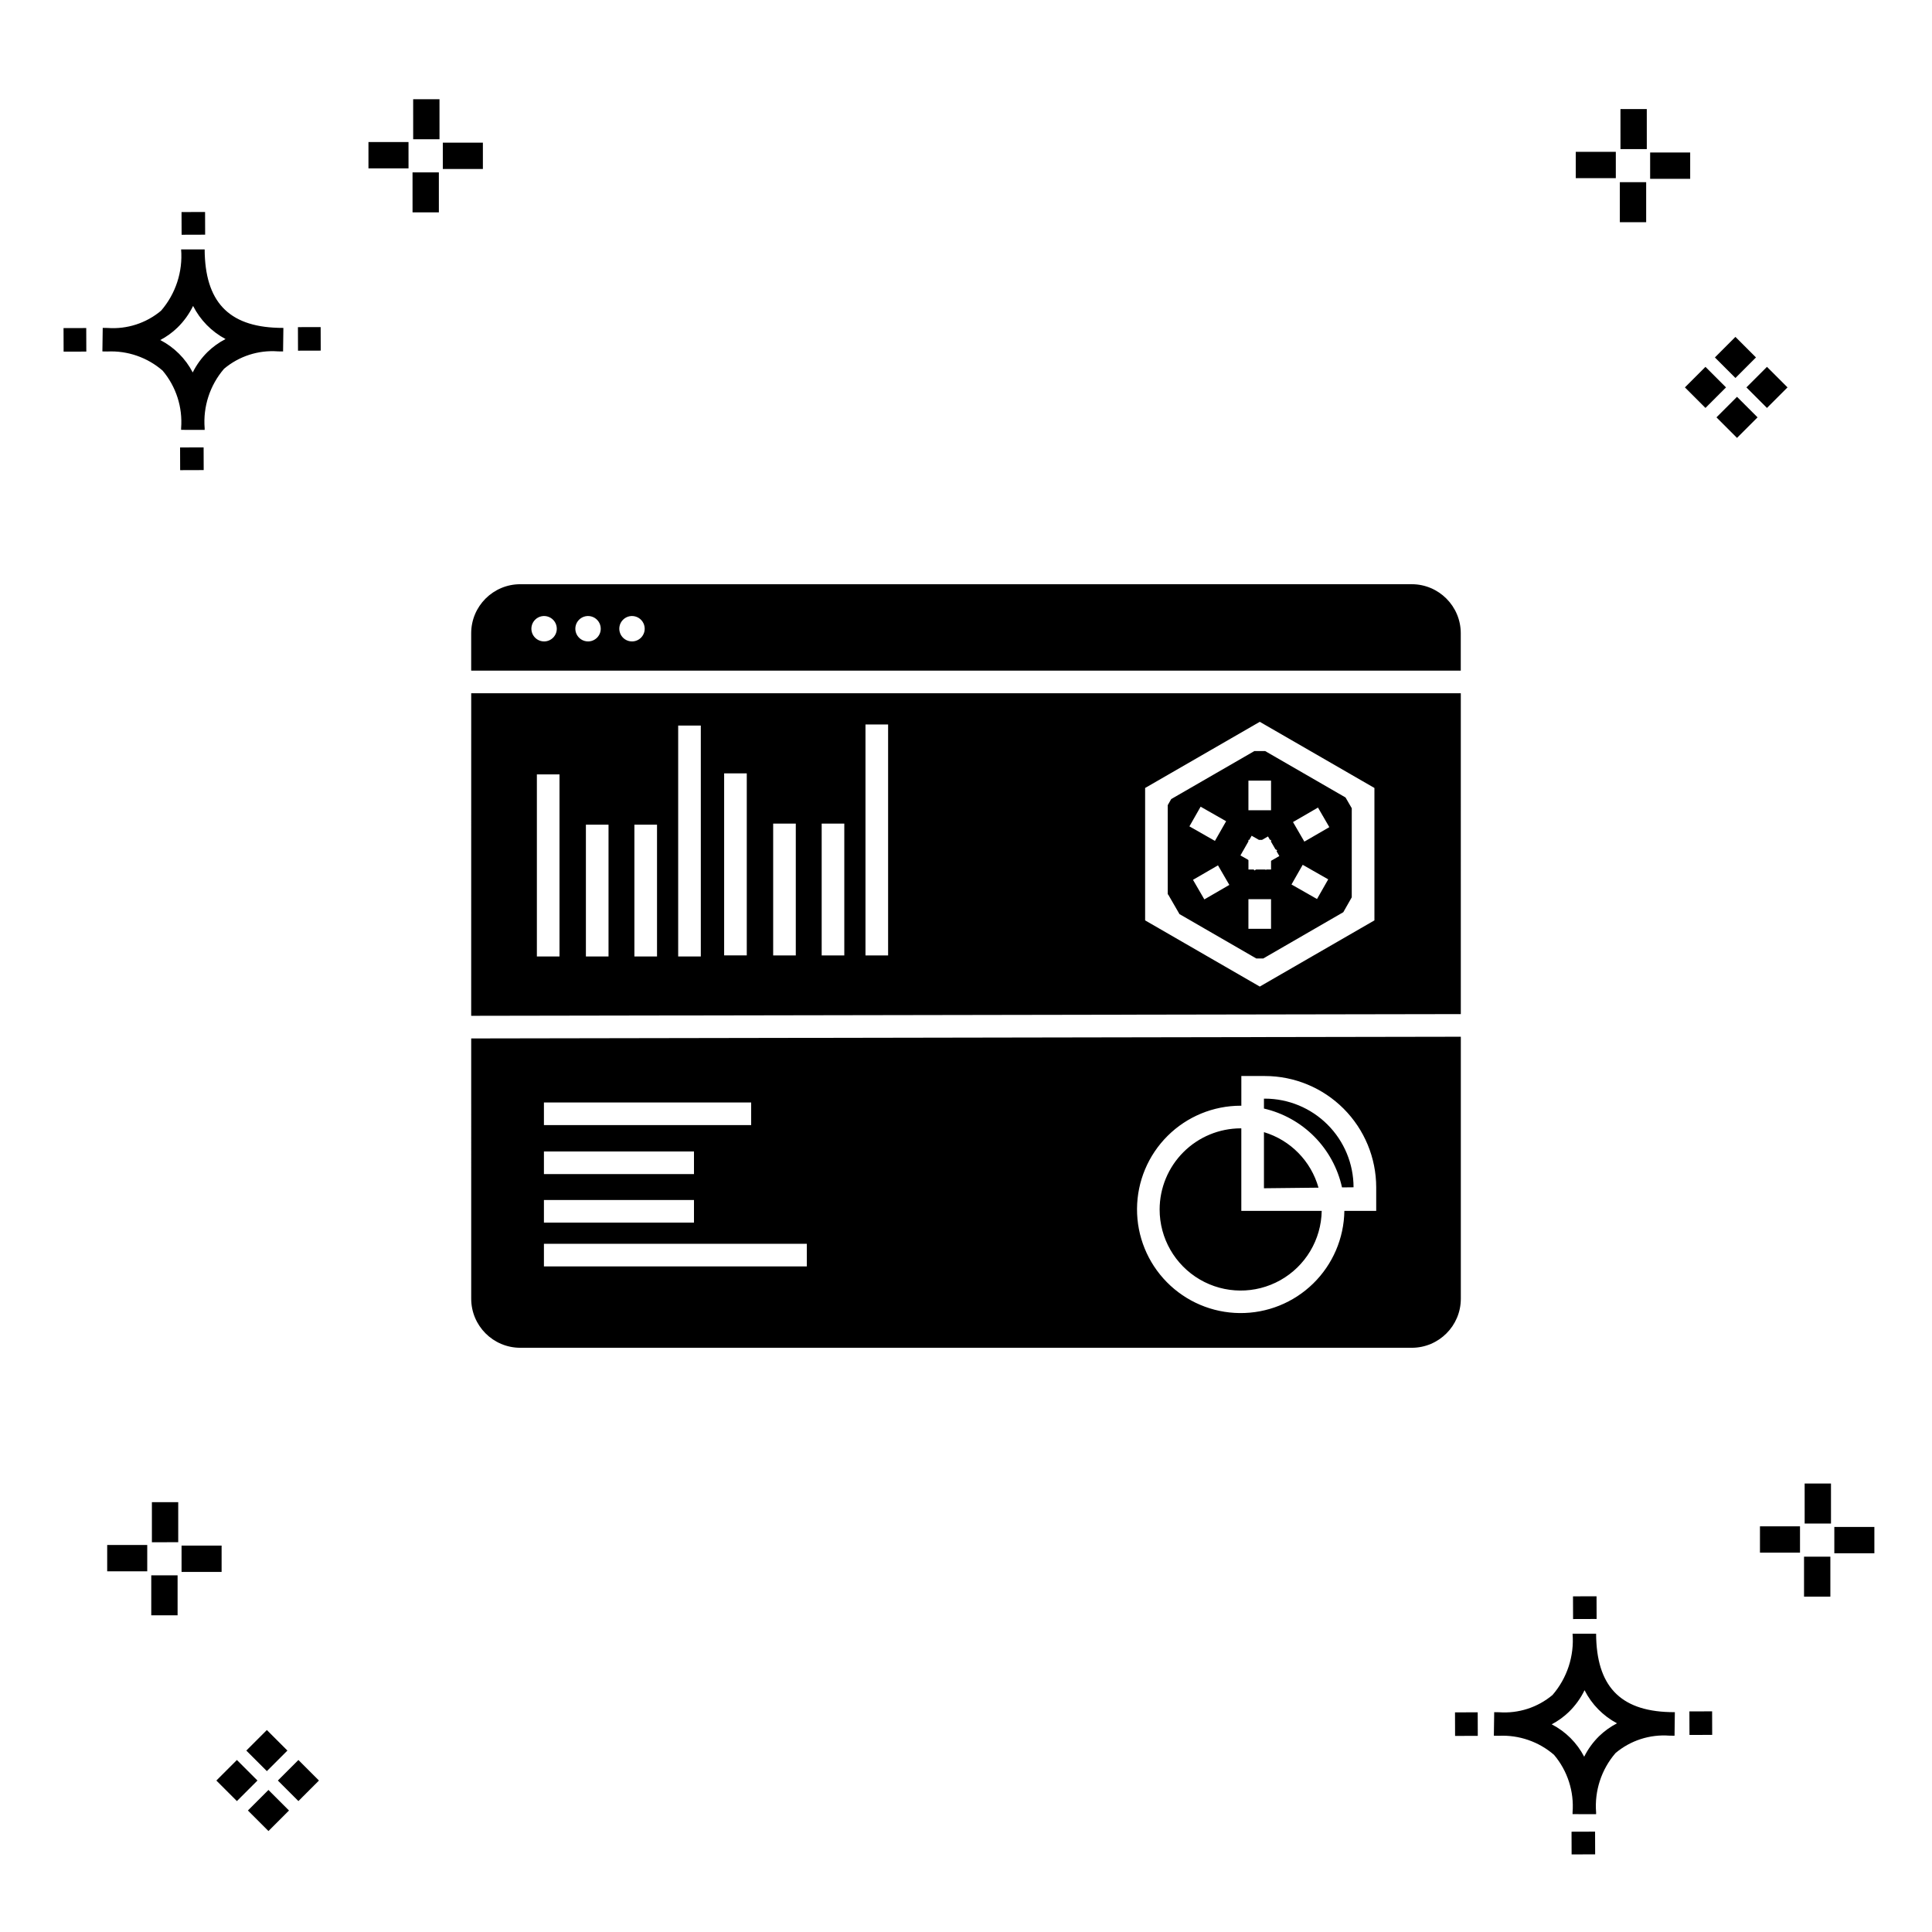
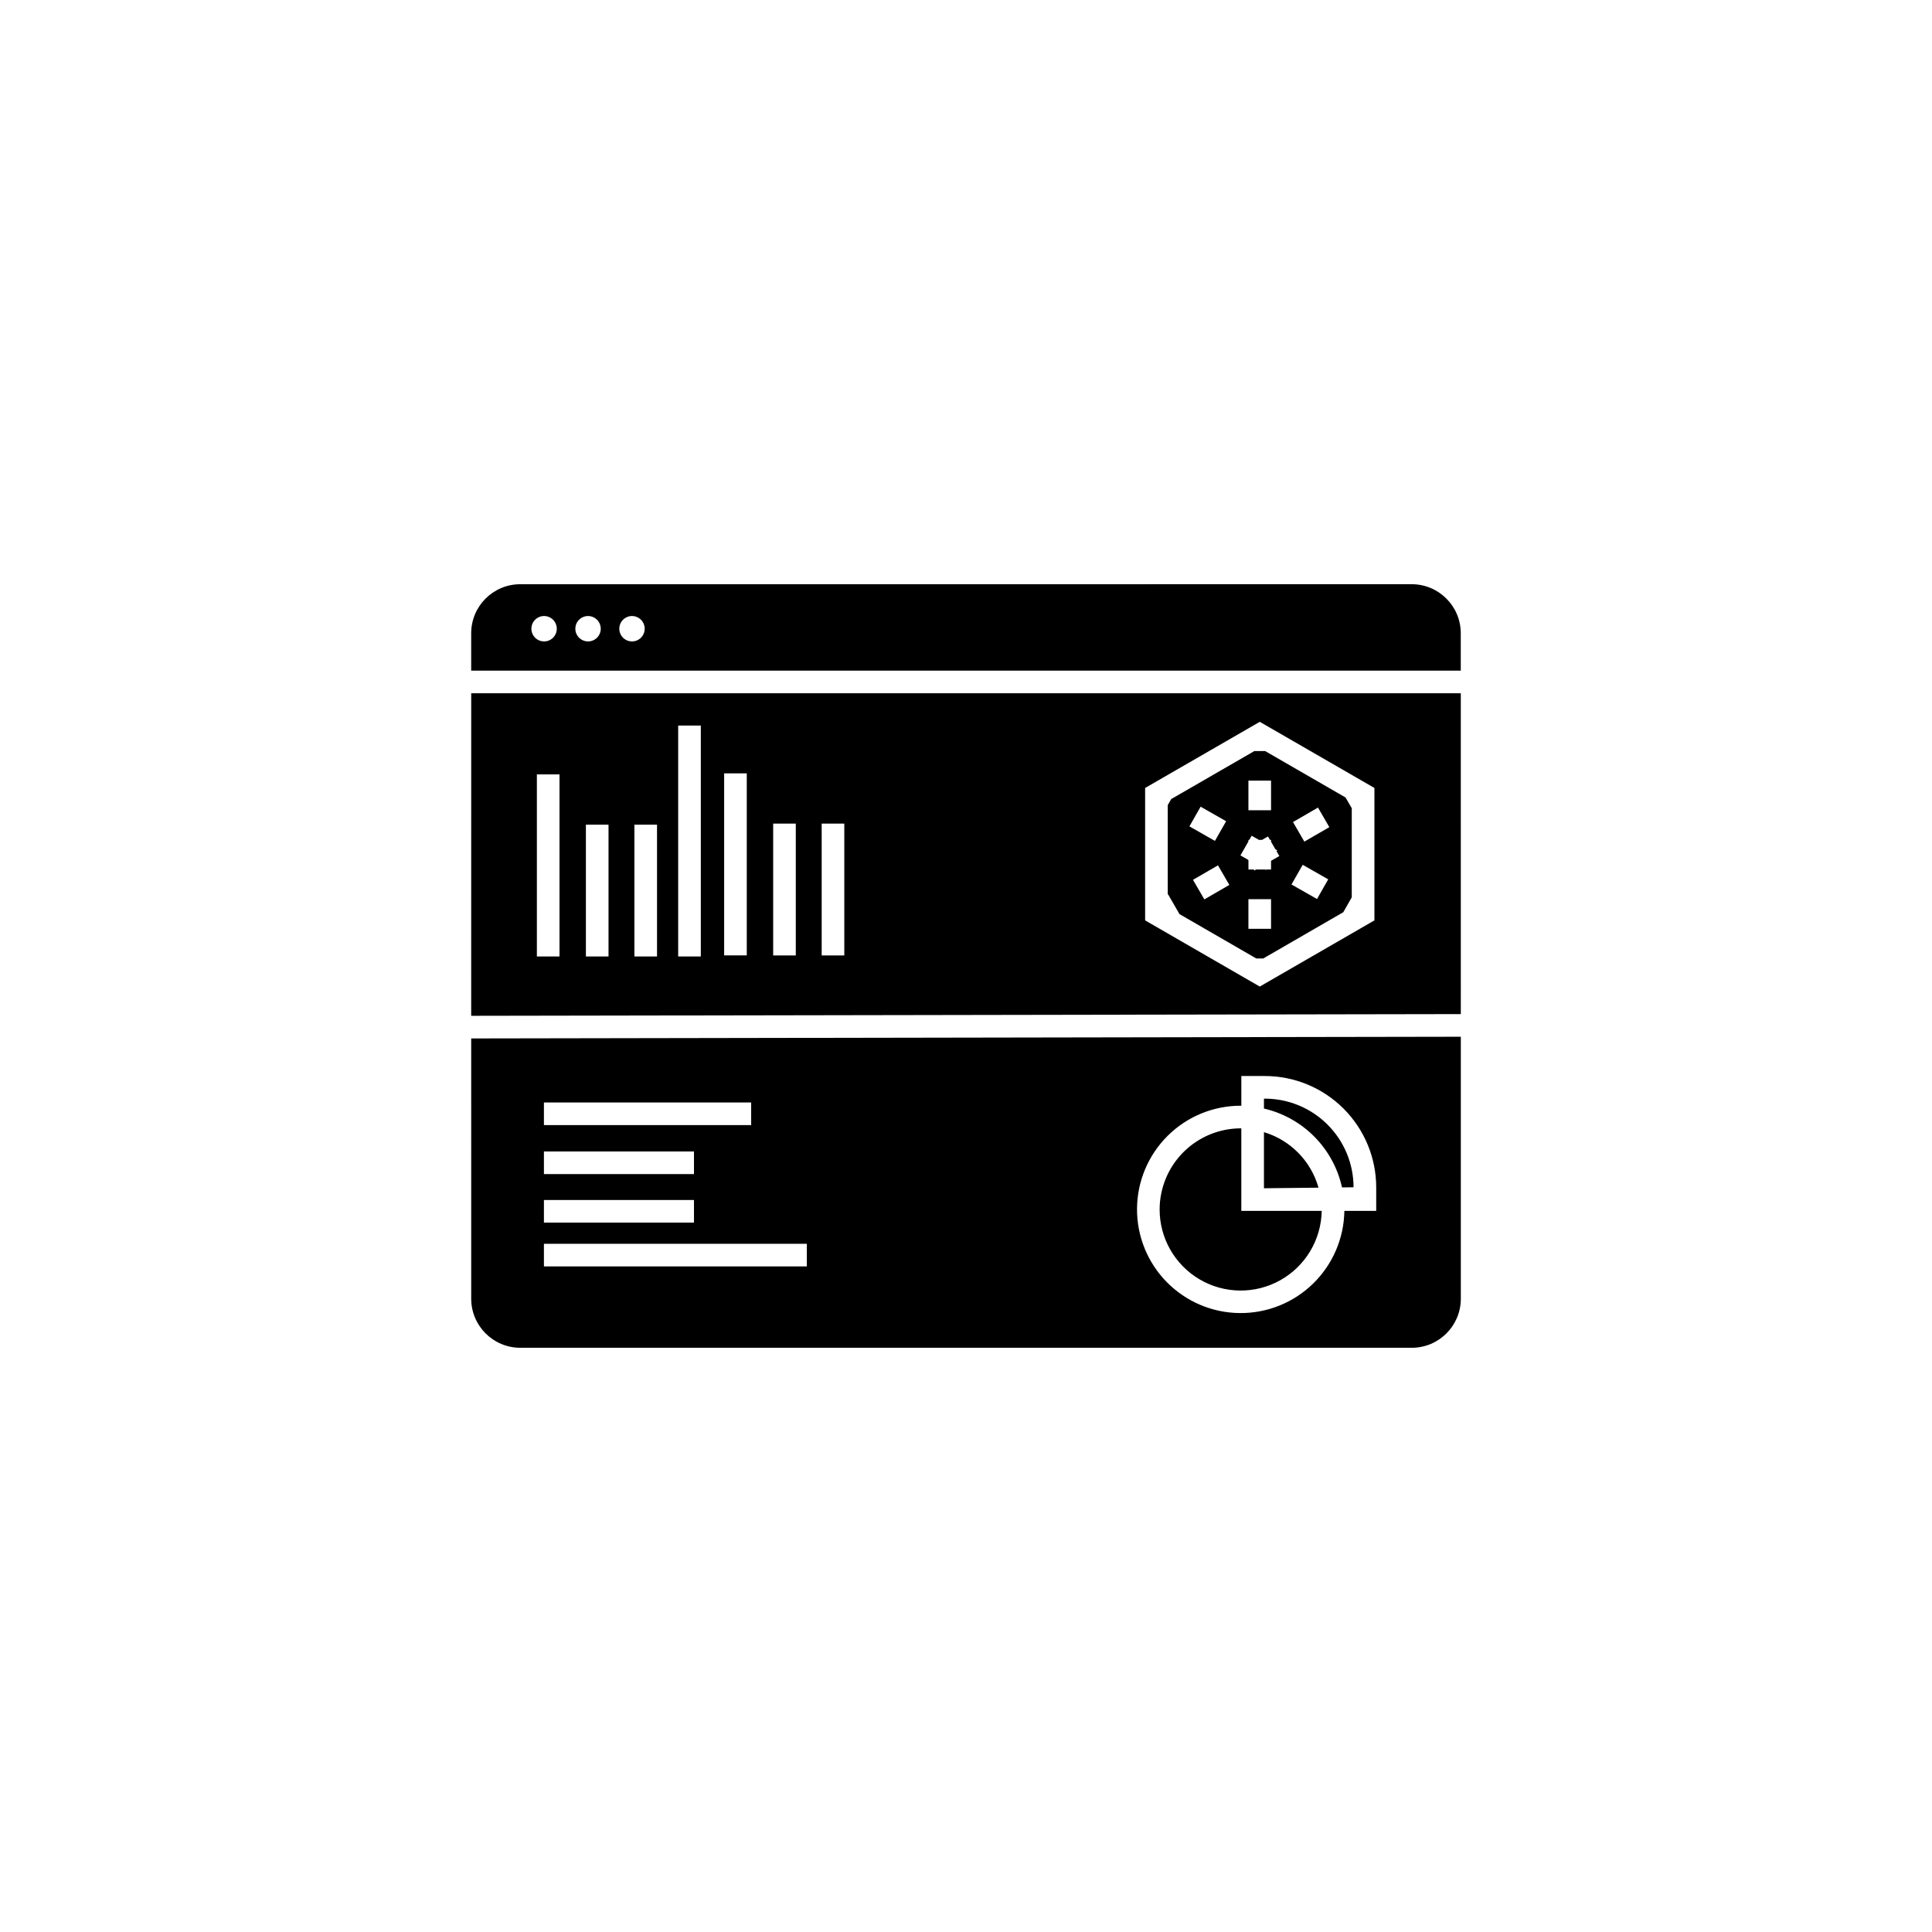
<svg xmlns="http://www.w3.org/2000/svg" fill="#000000" width="800px" height="800px" version="1.1" viewBox="144 144 512 512">
  <g>
-     <path d="m197.96 262.56 0.02 6.016-6.238 0.02-0.02-6.016zm19.738-31.68c0.434 0.023 0.93 0.008 1.402 0.02l-0.082 6.238c-0.449 0.008-0.93-0.004-1.387-0.02v-0.004c-5.172-0.379-10.285 1.277-14.254 4.617-3.746 4.352-5.598 10.023-5.141 15.75v0.449l-6.238-0.016v-0.445c0.434-5.535-1.328-11.02-4.914-15.262-4.047-3.504-9.285-5.316-14.633-5.055h-0.004c-0.434 0-0.867-0.008-1.312-0.02l0.09-6.238c0.441 0 0.879 0.008 1.309 0.02h-0.004c5.129 0.375 10.203-1.266 14.148-4.566 3.879-4.484 5.797-10.34 5.32-16.254l6.238 0.008c0.074 13.766 6.266 20.395 19.461 20.777zm-13.922 2.969h-0.004c-3.703-1.969-6.707-5.031-8.602-8.773-1.043 2.148-2.453 4.098-4.164 5.762-1.352 1.301-2.879 2.406-4.539 3.277 3.691 1.902 6.699 4.902 8.609 8.586 1.004-2.019 2.336-3.856 3.945-5.438 1.41-1.363 3.008-2.516 4.75-3.414zm-42.938-2.898 0.02 6.238 6.016-0.016-0.02-6.238zm68.137-0.273-6.019 0.016 0.02 6.238 6.019-0.016zm-30.609-24.484-0.02-6.016-6.238 0.02 0.02 6.016zm405.96 42.965 5.445 5.445-5.445 5.445-5.445-5.445zm7.941-7.941 5.445 5.445-5.445 5.445-5.445-5.445zm-16.301 0 5.445 5.445-5.445 5.445-5.445-5.445zm7.941-7.941 5.445 5.445-5.441 5.449-5.445-5.445zm-11.992-41.891h-10.613v-6.977h10.613zm-19.707-0.168h-10.613v-6.977h10.613zm8.043 11.668h-6.977v-10.602h6.977zm0.168-19.375h-6.977l-0.004-10.613h6.977zm-308.45 5.273h-10.617v-6.977h10.617zm-19.707-0.168h-10.617v-6.977h10.613zm8.043 11.664h-6.977l-0.004-10.598h6.977zm0.168-19.375h-6.977l-0.004-10.613h6.977zm300 448.52 0.02 6.016 6.238-0.02-0.02-6.016zm25.977-31.699c0.438 0.023 0.93 0.008 1.402 0.02l-0.082 6.238c-0.449 0.008-0.93-0.004-1.387-0.02-5.172-0.379-10.289 1.277-14.254 4.617-3.75 4.352-5.602 10.023-5.144 15.75v0.449l-6.238-0.016v-0.445c0.438-5.539-1.328-11.023-4.91-15.266-4.047-3.504-9.289-5.312-14.633-5.051h-0.004c-0.434 0-0.867-0.008-1.312-0.02l0.09-6.238c0.441 0 0.879 0.008 1.309 0.02h-0.004c5.129 0.371 10.203-1.266 14.145-4.566 3.879-4.484 5.797-10.34 5.32-16.254l6.238 0.008c0.074 13.762 6.266 20.395 19.461 20.773zm-13.922 2.969-0.004 0.004c-3.703-1.969-6.707-5.031-8.602-8.773-1.043 2.148-2.453 4.098-4.168 5.762-1.352 1.301-2.879 2.406-4.539 3.277 3.691 1.902 6.699 4.898 8.609 8.586 1.004-2.019 2.34-3.859 3.945-5.438 1.41-1.363 3.012-2.516 4.754-3.414zm-42.938-2.898 0.02 6.238 6.016-0.016-0.02-6.238zm68.137-0.273-6.019 0.016 0.02 6.238 6.019-0.016zm-30.609-24.48-0.02-6.016-6.238 0.02 0.02 6.016zm73.609-17.414-10.613 0.004v-6.977h10.613zm-19.707-0.164h-10.613v-6.977h10.613zm8.043 11.664h-6.977v-10.598h6.977zm0.168-19.375h-6.977l-0.004-10.613h6.977zm-414.09 70.602 5.445 5.445-5.445 5.445-5.445-5.445zm7.941-7.941 5.445 5.445-5.445 5.445-5.445-5.445zm-16.301 0 5.445 5.445-5.445 5.445-5.445-5.445zm7.941-7.941 5.445 5.445-5.445 5.445-5.445-5.445zm-11.996-41.895h-10.613v-6.973h10.613zm-19.707-0.164h-10.613v-6.977h10.613zm8.043 11.664h-6.977v-10.598h6.977zm0.168-19.375-6.977 0.004v-10.617h6.977z" />
-     <path d="m268.87 413.2 262.26-0.453-0.004-85.023h-262.25zm178.6-60.379 30.383-17.531 30.383 17.531v35.09l-30.383 17.539-30.383-17.539zm-74.109-16.828h5.996v61.203h-5.996zm-11.609 26.27h5.996v34.934h-5.996zm-12.855 0h5.996v34.934h-5.996zm-12.992-13.316h5.996v48.246h-5.996zm-12.18-12.668h5.996v61.195h-5.996zm-11.605 26.266h5.996v34.934h-5.996zm-12.852 0h5.996v34.934h-5.996zm-12.992-13.316h5.996v48.246h-5.996zm-17.402 138.95c0.008 7.176 5.82 12.988 12.996 12.996h236.27c7.172-0.008 12.988-5.82 12.992-12.996v-69.434l-262.26 0.453zm203.94-51.152 0.152 0.016v-7.887h6.254c7.82 0.008 15.312 3.117 20.844 8.648 5.527 5.527 8.633 13.023 8.645 20.84v6.254h-8.438c-0.105 7.266-3.082 14.191-8.281 19.266-5.199 5.078-12.199 7.887-19.465 7.812-7.262-0.07-14.203-3.016-19.301-8.191-5.102-5.176-7.941-12.16-7.902-19.426 0.039-7.266 2.953-14.219 8.105-19.34 5.152-5.125 12.121-7.996 19.387-7.992zm-184.67-0.859h54.922v5.996l-54.922 0.004zm0 12.988h39.766v5.996h-39.766zm0 12.855h39.766v5.996h-39.766zm0 11.605h69.668v5.996h-69.668zm205.27-14.871-14.457 0.156v-14.871c7.019 2.113 12.469 7.66 14.457 14.715zm-42.102 5.781v-0.004c0.008-5.699 2.273-11.164 6.305-15.191 4.027-4.031 9.492-6.301 15.191-6.309l0.152 0.016v21.859h21.305c-0.129 7.633-4.297 14.621-10.949 18.359-6.652 3.738-14.789 3.668-21.375-0.188-6.586-3.856-10.633-10.914-10.629-18.547zm27.645-26.746v-2.629h0.258c6.231 0.008 12.199 2.484 16.602 6.891 4.406 4.402 6.883 10.375 6.887 16.602l-3.059 0.031c-1.121-5.082-3.66-9.742-7.32-13.441s-8.293-6.281-13.367-7.457zm21.027-52.035 2.242-3.945 0.004-23.609-1.652-2.852-21.312-12.305h-2.84l-22.039 12.723-0.926 1.617v23.676l0.082-0.047 3 5.188-0.031 0.02 20.406 11.789h1.867zm-6.707-27.73 3.008 5.188-6.621 3.836-3.008-5.188zm-4.051 15.168 6.762 3.852-2.969 5.215-6.762-3.852zm-14.383-22.305h5.996v7.848h-5.996zm-12.668 6.902 6.762 3.852-2.969 5.215-6.762-3.852zm0.988 24.57-3.008-5.188 6.621-3.836 3.008 5.184zm9.566-11.652 0.676-1.191v-0.004l0.008-0.004 1.43-2.516v-0.402h0.23l0.625-1.102 1.934 1.102h0.816l1.578-0.914 0.531 0.914h0.281v0.488l1.16 2 0.461 0.262-0.152 0.27 0.727 1.254-2.148 1.242-0.047 0.082v2.25l-1.273 0.004-0.066 0.117-0.207-0.117h-2.43l-0.445 0.258-0.148-0.258h-1.422v-2.449l-0.07-0.121zm2.113 19.438v-7.848h5.996v7.848zm43.281-91.316-236.26 0.004c-7.176 0.004-12.988 5.82-12.996 12.992v9.91h262.25v-9.91c-0.004-7.172-5.82-12.988-12.992-12.996zm-229.94 15.164h0.004c-1.363 0-2.59-0.82-3.113-2.078-0.52-1.258-0.23-2.707 0.73-3.668 0.965-0.965 2.414-1.254 3.672-0.73 1.258 0.52 2.078 1.75 2.078 3.109 0 1.859-1.508 3.367-3.367 3.367zm11.648 0h0.004c-1.363 0-2.59-0.82-3.113-2.078-0.52-1.258-0.23-2.707 0.73-3.668 0.965-0.965 2.414-1.254 3.672-0.73 1.258 0.52 2.078 1.75 2.078 3.109 0 0.895-0.355 1.75-0.988 2.383-0.629 0.629-1.488 0.984-2.379 0.984zm11.648 0h0.004c-1.363 0-2.59-0.82-3.109-2.078-0.523-1.258-0.234-2.707 0.73-3.668 0.961-0.965 2.41-1.254 3.668-0.73 1.258 0.52 2.078 1.75 2.078 3.109 0 1.859-1.508 3.367-3.367 3.367z" />
+     <path d="m268.87 413.2 262.26-0.453-0.004-85.023h-262.25zm178.6-60.379 30.383-17.531 30.383 17.531v35.09l-30.383 17.539-30.383-17.539zm-74.109-16.828h5.996h-5.996zm-11.609 26.27h5.996v34.934h-5.996zm-12.855 0h5.996v34.934h-5.996zm-12.992-13.316h5.996v48.246h-5.996zm-12.18-12.668h5.996v61.195h-5.996zm-11.605 26.266h5.996v34.934h-5.996zm-12.852 0h5.996v34.934h-5.996zm-12.992-13.316h5.996v48.246h-5.996zm-17.402 138.95c0.008 7.176 5.82 12.988 12.996 12.996h236.27c7.172-0.008 12.988-5.82 12.992-12.996v-69.434l-262.26 0.453zm203.94-51.152 0.152 0.016v-7.887h6.254c7.82 0.008 15.312 3.117 20.844 8.648 5.527 5.527 8.633 13.023 8.645 20.84v6.254h-8.438c-0.105 7.266-3.082 14.191-8.281 19.266-5.199 5.078-12.199 7.887-19.465 7.812-7.262-0.07-14.203-3.016-19.301-8.191-5.102-5.176-7.941-12.16-7.902-19.426 0.039-7.266 2.953-14.219 8.105-19.34 5.152-5.125 12.121-7.996 19.387-7.992zm-184.67-0.859h54.922v5.996l-54.922 0.004zm0 12.988h39.766v5.996h-39.766zm0 12.855h39.766v5.996h-39.766zm0 11.605h69.668v5.996h-69.668zm205.27-14.871-14.457 0.156v-14.871c7.019 2.113 12.469 7.66 14.457 14.715zm-42.102 5.781v-0.004c0.008-5.699 2.273-11.164 6.305-15.191 4.027-4.031 9.492-6.301 15.191-6.309l0.152 0.016v21.859h21.305c-0.129 7.633-4.297 14.621-10.949 18.359-6.652 3.738-14.789 3.668-21.375-0.188-6.586-3.856-10.633-10.914-10.629-18.547zm27.645-26.746v-2.629h0.258c6.231 0.008 12.199 2.484 16.602 6.891 4.406 4.402 6.883 10.375 6.887 16.602l-3.059 0.031c-1.121-5.082-3.66-9.742-7.32-13.441s-8.293-6.281-13.367-7.457zm21.027-52.035 2.242-3.945 0.004-23.609-1.652-2.852-21.312-12.305h-2.84l-22.039 12.723-0.926 1.617v23.676l0.082-0.047 3 5.188-0.031 0.02 20.406 11.789h1.867zm-6.707-27.73 3.008 5.188-6.621 3.836-3.008-5.188zm-4.051 15.168 6.762 3.852-2.969 5.215-6.762-3.852zm-14.383-22.305h5.996v7.848h-5.996zm-12.668 6.902 6.762 3.852-2.969 5.215-6.762-3.852zm0.988 24.57-3.008-5.188 6.621-3.836 3.008 5.184zm9.566-11.652 0.676-1.191v-0.004l0.008-0.004 1.43-2.516v-0.402h0.23l0.625-1.102 1.934 1.102h0.816l1.578-0.914 0.531 0.914h0.281v0.488l1.16 2 0.461 0.262-0.152 0.27 0.727 1.254-2.148 1.242-0.047 0.082v2.25l-1.273 0.004-0.066 0.117-0.207-0.117h-2.43l-0.445 0.258-0.148-0.258h-1.422v-2.449l-0.07-0.121zm2.113 19.438v-7.848h5.996v7.848zm43.281-91.316-236.26 0.004c-7.176 0.004-12.988 5.82-12.996 12.992v9.91h262.25v-9.91c-0.004-7.172-5.82-12.988-12.992-12.996zm-229.94 15.164h0.004c-1.363 0-2.59-0.82-3.113-2.078-0.52-1.258-0.23-2.707 0.73-3.668 0.965-0.965 2.414-1.254 3.672-0.73 1.258 0.52 2.078 1.75 2.078 3.109 0 1.859-1.508 3.367-3.367 3.367zm11.648 0h0.004c-1.363 0-2.59-0.82-3.113-2.078-0.52-1.258-0.23-2.707 0.73-3.668 0.965-0.965 2.414-1.254 3.672-0.73 1.258 0.52 2.078 1.75 2.078 3.109 0 0.895-0.355 1.75-0.988 2.383-0.629 0.629-1.488 0.984-2.379 0.984zm11.648 0h0.004c-1.363 0-2.59-0.82-3.109-2.078-0.523-1.258-0.234-2.707 0.73-3.668 0.961-0.965 2.41-1.254 3.668-0.73 1.258 0.52 2.078 1.75 2.078 3.109 0 1.859-1.508 3.367-3.367 3.367z" />
  </g>
</svg>